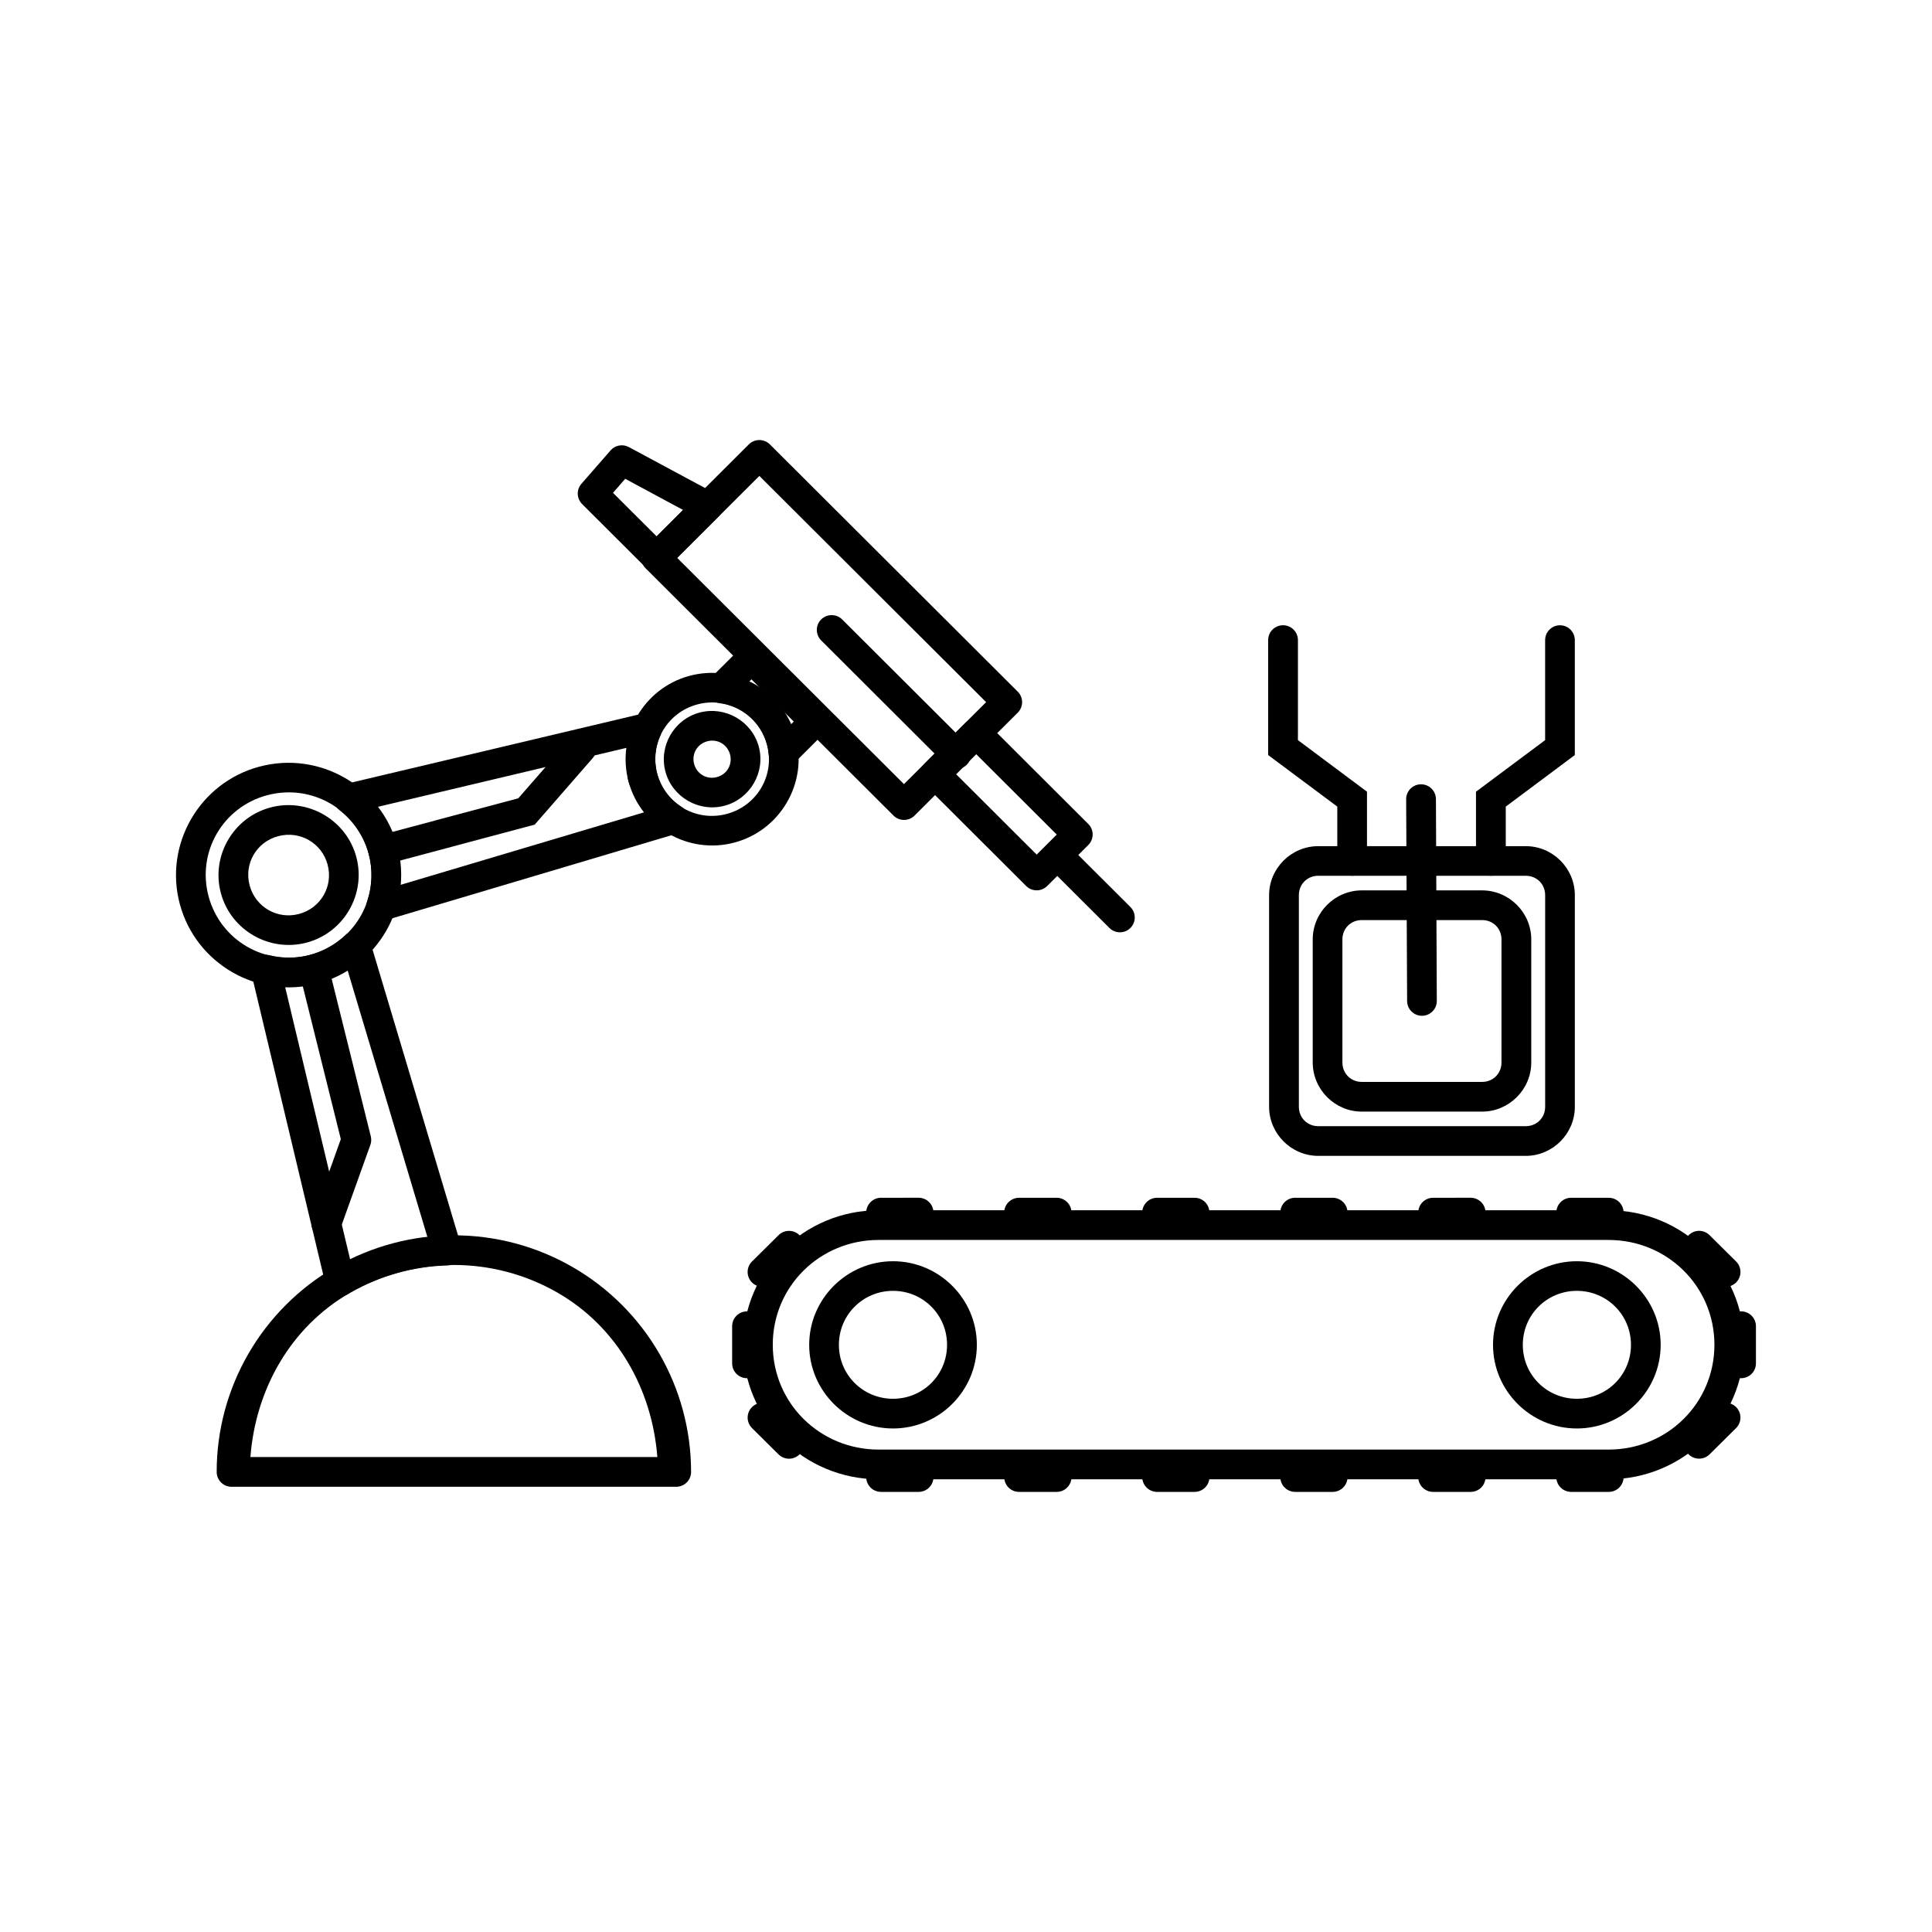
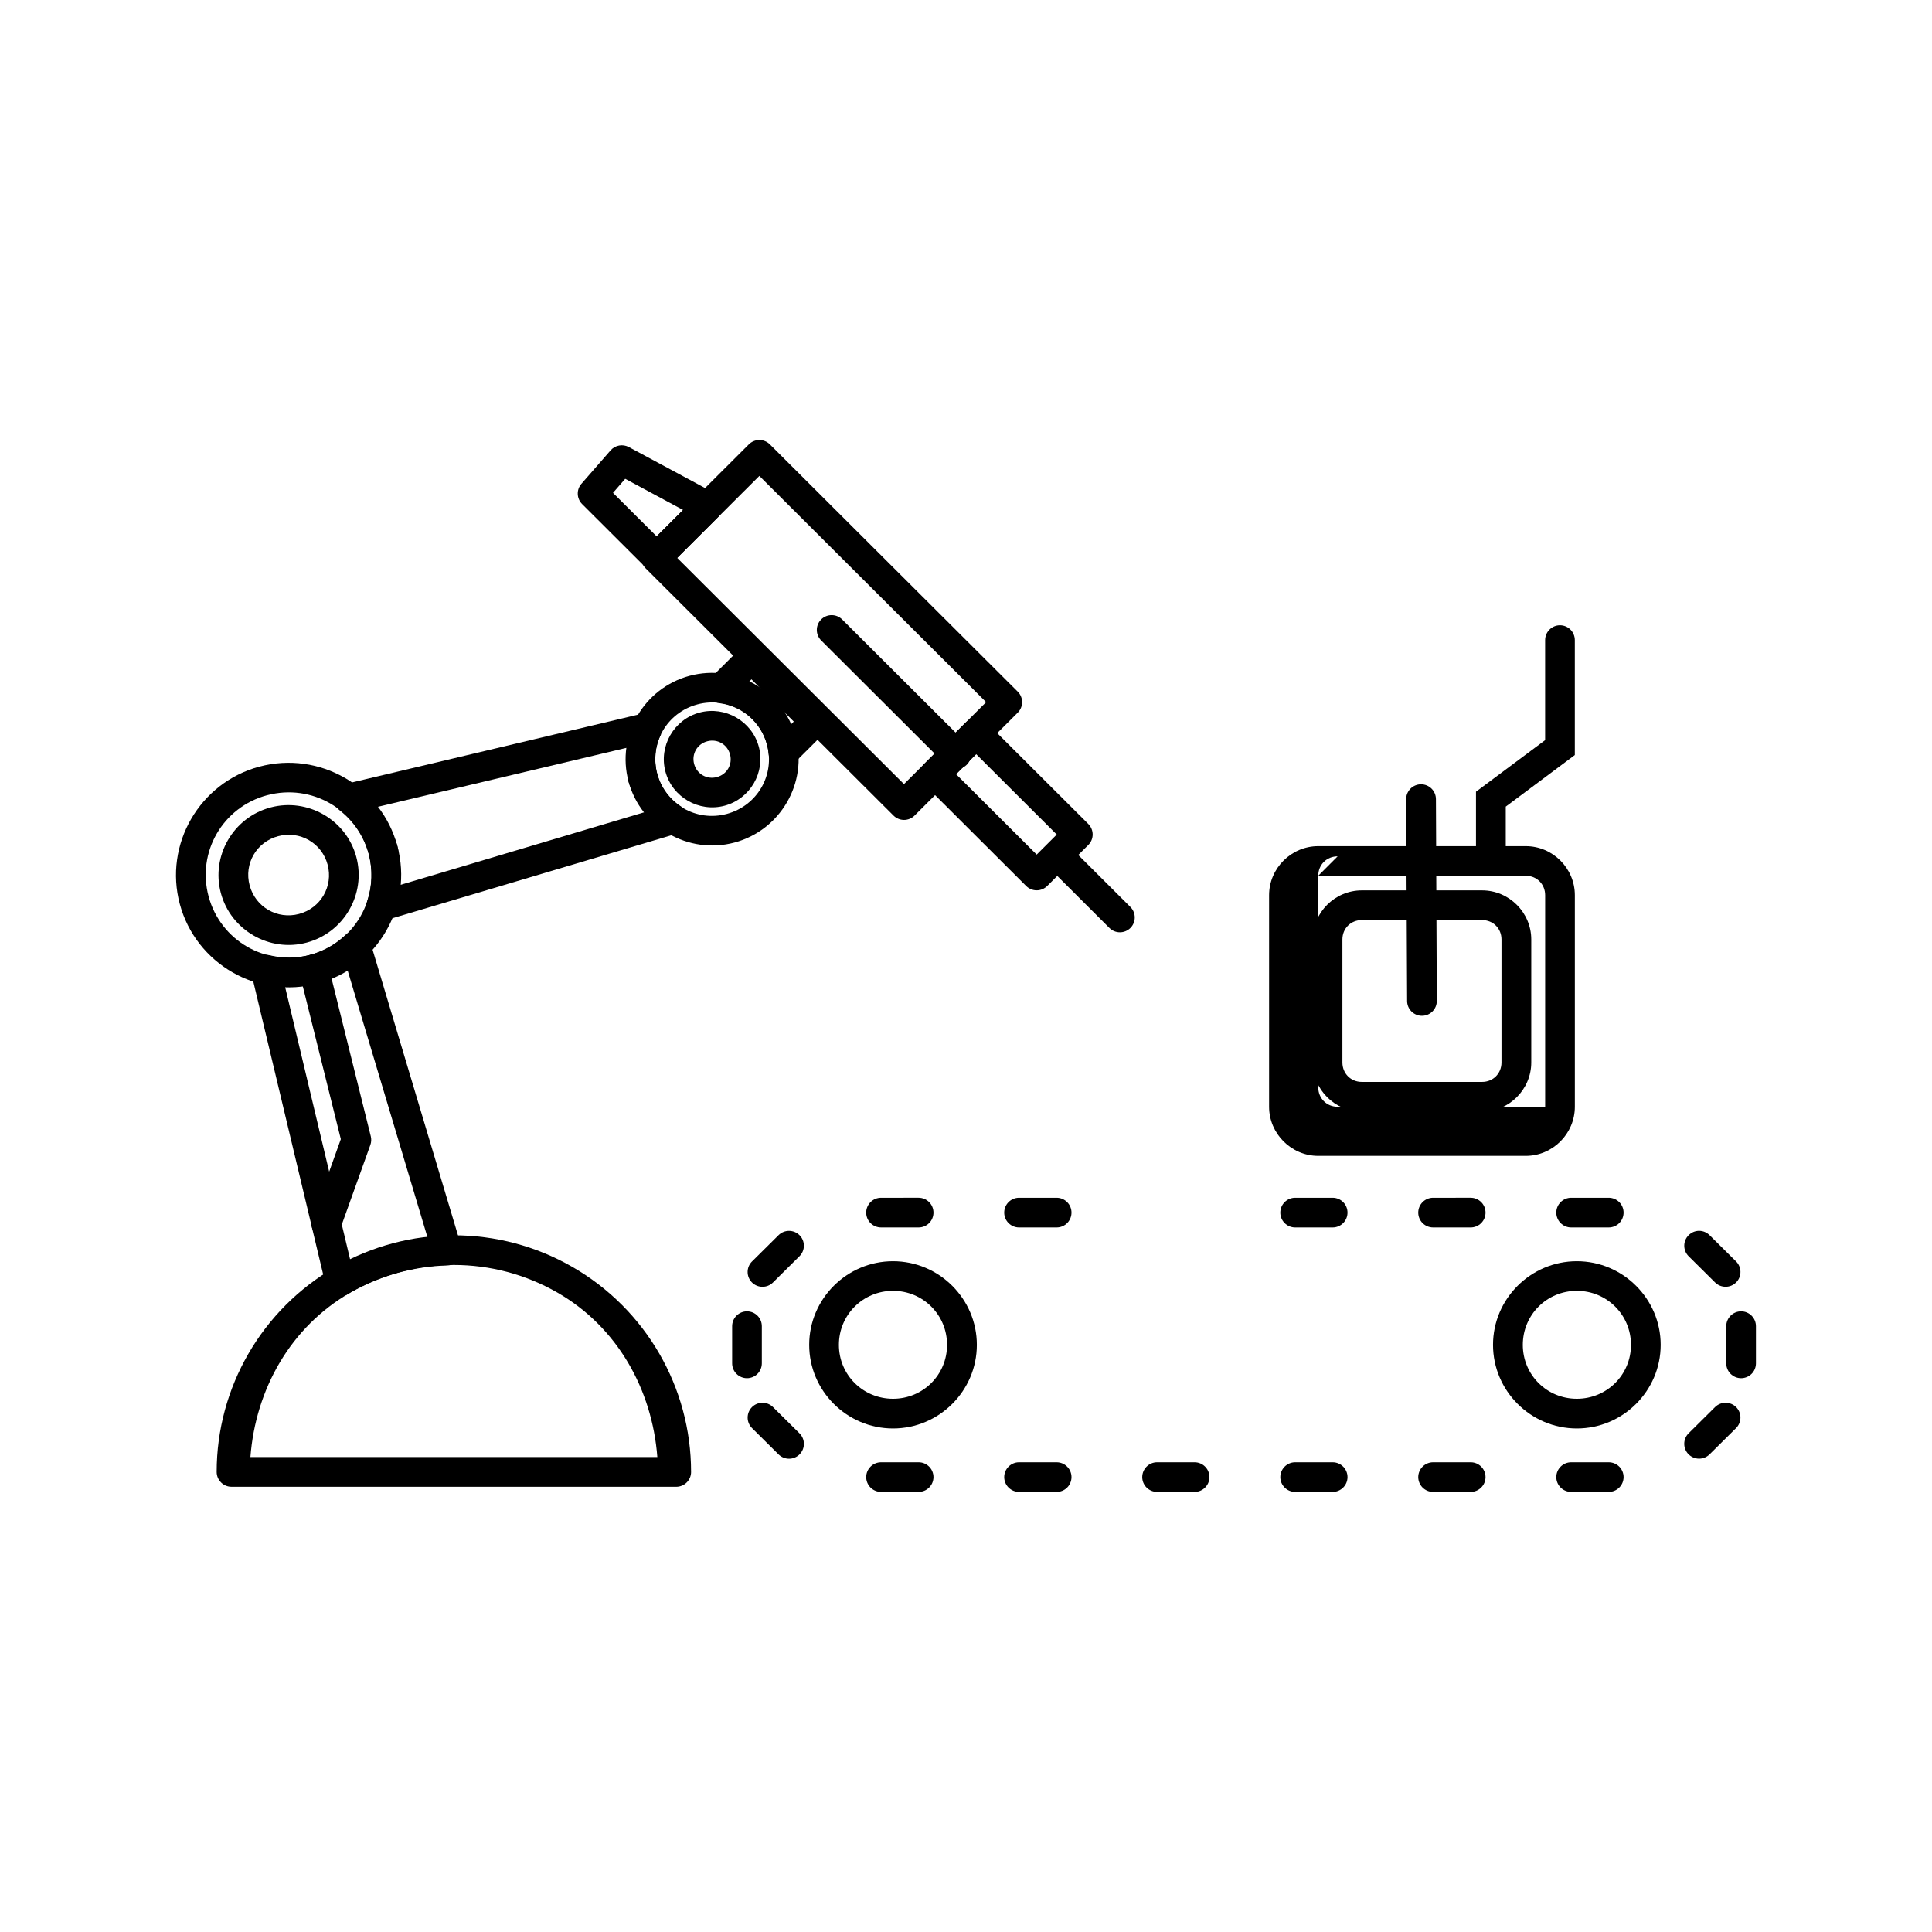
<svg xmlns="http://www.w3.org/2000/svg" fill="#000000" width="800px" height="800px" version="1.1" viewBox="144 144 512 512">
  <g>
-     <path d="m376.87 464.73c-19.832 0-35.945 15.957-35.945 35.648s16.113 35.648 35.945 35.648h193.39c19.832 0 35.945-15.957 35.945-35.648s-16.113-35.648-35.945-35.648zm0 7.871h193.39c15.633 0 28.078 12.336 28.078 27.777s-12.445 27.777-28.078 27.777h-193.39c-15.633 0-28.078-12.336-28.078-27.777s12.445-27.777 28.078-27.777z" />
    <path d="m560.37 461.42c-2.168 0.004-3.93 1.758-3.934 3.926-0.004 1.043 0.41 2.047 1.148 2.785 0.738 0.742 1.738 1.16 2.785 1.16h9.941c1.051 0.004 2.062-0.41 2.805-1.148 0.742-0.742 1.156-1.75 1.152-2.797 0-1.047-0.418-2.047-1.16-2.781-0.742-0.738-1.75-1.148-2.797-1.145z" />
    <path d="m523.81 461.42c-1.047-0.004-2.055 0.406-2.797 1.145-0.742 0.734-1.16 1.734-1.164 2.781-0.004 1.047 0.414 2.055 1.156 2.797 0.742 0.738 1.75 1.152 2.805 1.148h9.941-0.004c1.047 0 2.051-0.418 2.789-1.16 0.738-0.738 1.148-1.742 1.145-2.785-0.004-2.168-1.762-3.922-3.934-3.926z" />
    <path d="m487.23 461.42c-2.168 0.004-3.93 1.758-3.934 3.926-0.004 1.043 0.41 2.047 1.148 2.785 0.738 0.742 1.738 1.16 2.785 1.16h9.941c1.047 0 2.051-0.418 2.789-1.16 0.738-0.738 1.148-1.742 1.145-2.785-0.004-2.168-1.762-3.922-3.934-3.926z" />
-     <path d="m450.64 461.42c-2.168 0.004-3.93 1.758-3.934 3.926-0.004 1.043 0.41 2.047 1.148 2.785 0.738 0.742 1.742 1.16 2.785 1.16h9.941c1.047 0 2.051-0.418 2.789-1.16 0.738-0.738 1.148-1.742 1.145-2.785-0.004-2.168-1.762-3.922-3.934-3.926z" />
    <path d="m414.06 461.42c-2.168 0.004-3.93 1.758-3.934 3.926-0.004 1.043 0.41 2.047 1.148 2.785 0.738 0.742 1.742 1.16 2.785 1.16h9.941c1.051 0.004 2.062-0.41 2.805-1.148 0.742-0.742 1.156-1.75 1.152-2.797 0-1.047-0.418-2.047-1.16-2.781-0.742-0.738-1.75-1.148-2.797-1.145z" />
    <path d="m377.51 461.42c-1.047-0.004-2.055 0.406-2.797 1.145-0.742 0.734-1.16 1.734-1.164 2.781s0.414 2.055 1.156 2.797c0.742 0.738 1.75 1.152 2.805 1.148h9.941-0.004c1.047 0 2.051-0.418 2.789-1.16 0.738-0.738 1.148-1.742 1.145-2.785-0.004-2.168-1.762-3.922-3.934-3.926z" />
    <path d="m341.96 491.52c-2.172 0.004-3.93 1.758-3.934 3.926v9.848c-0.004 1.043 0.406 2.047 1.145 2.785 0.738 0.742 1.742 1.16 2.789 1.16 1.047 0 2.051-0.418 2.789-1.16 0.734-0.738 1.148-1.742 1.145-2.785v-9.848c-0.004-2.168-1.762-3.922-3.934-3.926z" />
    <path d="m560.37 531.52c-2.168 0.004-3.93 1.758-3.934 3.926 0.004 2.164 1.766 3.918 3.934 3.922h9.941c1.047 0.008 2.055-0.406 2.797-1.141 0.742-0.738 1.16-1.738 1.16-2.781 0-1.047-0.418-2.047-1.16-2.781-0.742-0.738-1.75-1.148-2.797-1.145z" />
    <path d="m523.81 531.52c-1.047-0.004-2.055 0.406-2.797 1.145-0.742 0.734-1.16 1.734-1.164 2.781 0.004 1.043 0.422 2.043 1.164 2.781 0.742 0.734 1.75 1.148 2.797 1.141h9.941-0.004c2.172-0.004 3.93-1.758 3.934-3.922-0.004-2.168-1.762-3.922-3.934-3.926z" />
    <path d="m487.23 531.52c-2.168 0.004-3.93 1.758-3.934 3.926 0.004 2.164 1.766 3.918 3.934 3.922h9.941c2.172-0.004 3.93-1.758 3.934-3.922-0.004-2.168-1.762-3.922-3.934-3.926z" />
    <path d="m450.64 531.52c-2.168 0.004-3.93 1.758-3.934 3.926 0.004 2.164 1.766 3.918 3.934 3.922h9.941c2.172-0.004 3.93-1.758 3.934-3.922-0.004-2.168-1.762-3.922-3.934-3.926z" />
    <path d="m414.06 531.52c-2.168 0.004-3.93 1.758-3.934 3.926 0.004 2.164 1.766 3.918 3.934 3.922h9.941c1.047 0.008 2.055-0.406 2.797-1.141 0.742-0.738 1.16-1.738 1.16-2.781 0-1.047-0.418-2.047-1.16-2.781-0.742-0.738-1.75-1.148-2.797-1.145z" />
    <path d="m377.51 531.52c-1.047-0.004-2.055 0.406-2.797 1.145-0.742 0.734-1.16 1.734-1.164 2.781 0.004 1.043 0.422 2.043 1.164 2.781 0.742 0.734 1.75 1.148 2.797 1.141h9.941-0.004c2.172-0.004 3.93-1.758 3.934-3.922-0.004-2.168-1.762-3.922-3.934-3.926z" />
    <path d="m350.32 471.34-7.019 6.957v-0.004c-0.746 0.734-1.168 1.734-1.172 2.781-0.004 1.043 0.406 2.047 1.145 2.789 1.531 1.531 4.016 1.543 5.562 0.023l7.043-6.981v0.004c1.535-1.527 1.547-4.008 0.023-5.547-0.738-0.742-1.738-1.164-2.789-1.168-1.047-0.004-2.051 0.406-2.793 1.145z" />
    <path d="m348.84 516.88c-1.547-1.52-4.031-1.508-5.559 0.023-0.742 0.742-1.152 1.746-1.148 2.793 0.004 1.043 0.426 2.043 1.172 2.777l7.019 6.957c0.742 0.738 1.746 1.148 2.797 1.145 1.047-0.004 2.047-0.426 2.785-1.168 1.523-1.543 1.512-4.019-0.023-5.547z" />
    <path d="m605.41 491.52c-2.168 0.004-3.93 1.758-3.934 3.926v9.848c-0.004 1.043 0.41 2.047 1.148 2.785 0.738 0.742 1.738 1.16 2.785 1.16s2.051-0.418 2.789-1.16c0.738-0.738 1.148-1.742 1.145-2.785v-9.848c-0.004-2.168-1.762-3.922-3.934-3.926z" />
    <path d="m594.27 470.18c-1.047 0.008-2.047 0.43-2.781 1.176-1.527 1.531-1.527 4.012 0 5.547l7.043 6.981v-0.004c1.547 1.52 4.031 1.508 5.562-0.023 0.738-0.742 1.148-1.746 1.145-2.789-0.004-1.047-0.426-2.047-1.172-2.781l-7.019-6.957v0.004c-0.734-0.738-1.734-1.152-2.777-1.152z" />
    <path d="m601.31 515.75c-1.039-0.008-2.039 0.398-2.781 1.125l-7.043 6.981c-1.527 1.531-1.527 4.012 0 5.547 1.531 1.531 4.016 1.543 5.562 0.023l7.019-6.957c0.742-0.734 1.164-1.734 1.168-2.781 0.008-1.043-0.406-2.047-1.145-2.789-0.738-0.734-1.738-1.148-2.781-1.148z" />
    <path d="m380.66 478.24c-12.223 0-22.215 9.965-22.215 22.16 0 12.191 9.992 22.16 22.215 22.16 12.223 0 22.215-9.965 22.215-22.16 0-12.191-9.992-22.16-22.215-22.16zm0 7.848c7.965 0 14.32 6.367 14.32 14.312 0 7.945-6.359 14.289-14.32 14.289-7.965 0-14.344-6.344-14.344-14.289 0-7.945 6.383-14.312 14.344-14.312z" />
    <path d="m561.88 478.24c-12.223 0-22.215 9.965-22.215 22.16 0 12.191 9.992 22.16 22.215 22.16s22.215-9.965 22.215-22.16c0-12.191-9.992-22.16-22.215-22.16zm0 7.848c7.965 0 14.344 6.367 14.344 14.312 0 7.945-6.383 14.289-14.344 14.289-7.965 0-14.32-6.344-14.32-14.289 0-7.945 6.359-14.312 14.32-14.312z" />
    <path d="m205.37 538.01c-1.047 0.004-2.051-0.41-2.793-1.152-0.742-0.738-1.156-1.738-1.156-2.785 0-22.398 11.996-43.102 31.441-54.301 19.445-11.199 43.418-11.199 62.863 0 19.445 11.199 31.418 31.902 31.418 54.301h0.004c0 2.168-1.754 3.93-3.926 3.938zm4.992-7.875h107.84c-1.379-17.961-10.633-34.453-26.426-43.551-17.02-9.801-37.973-9.801-54.988 0-15.797 9.098-25.047 25.59-26.426 43.551z" />
    <path d="m239.29 390.79c-1.324-0.34-2.727 0.027-3.715 0.973-2.644 2.531-5.894 4.34-9.43 5.305-3.531 0.918-7.231 0.941-10.773 0.07-1.332-0.328-2.746 0.059-3.723 1.023-0.977 0.965-1.379 2.367-1.059 3.703l19.715 82.656c0.297 1.25 1.191 2.277 2.387 2.746 1.199 0.473 2.555 0.328 3.625-0.383 0.172-0.117 0.34-0.215 0.512-0.324 7.856-4.477 16.707-6.953 25.754-7.203v-0.004c1.227-0.031 2.363-0.633 3.082-1.621s0.938-2.258 0.586-3.426l-24.176-80.848 0.004-0.004c-0.398-1.312-1.457-2.32-2.789-2.664zm-3.414 9.543 21.688 72.484c-7.164 0.777-14.086 2.656-20.574 5.793l-17.625-73.875c2.961 0.125 5.938 0.688 8.824-0.07h0.004 0.047c2.871-0.781 5.144-2.754 7.641-4.332z" />
    <path d="m212.76 347.16c-15.871 4.242-25.359 20.602-21.105 36.438 4.254 15.836 20.676 25.293 36.547 21.051 15.871-4.242 25.352-20.625 21.102-36.457-4.254-15.836-20.668-25.27-36.539-21.027zm2.039 7.586c11.758-3.144 23.75 3.742 26.898 15.473 3.152 11.73-3.777 23.699-15.535 26.84-11.758 3.144-23.73-3.773-26.883-15.504-3.152-11.73 3.758-23.668 15.516-26.812z" />
    <path d="m315.67 332.88c-0.309 0.141-0.598 0.316-0.859 0.531l-0.047-0.418-79.281 18.789c-1.473 0.348-2.617 1.512-2.938 2.988-0.324 1.477 0.234 3.008 1.43 3.938 3.758 2.91 6.457 6.961 7.711 11.535 1.113 4.156 0.977 8.547-0.395 12.625l-0.004 0.004c-0.469 1.391-0.125 2.926 0.898 3.984 1.02 1.055 2.547 1.457 3.957 1.039l77.398-23.027v0.004c1.484-0.434 2.578-1.691 2.801-3.219 0.219-1.527-0.477-3.039-1.781-3.871-3.141-2.016-5.414-5.113-6.387-8.711-0.945-3.516-0.59-7.25 1.02-10.516l-0.812 0.512 0.004-0.004c0.805-1.125 0.957-2.594 0.402-3.863-0.559-1.266-1.742-2.148-3.121-2.32zm-4.203 8.965c-0.484 3.117-1.738 6.172-0.906 9.266 0.859 3.176 3.578 5.215 5.644 7.715l-67.227 20.016c0.363-3.578 1.27-7.148 0.324-10.656h-0.004v-0.023c-1.086-3.965-4.137-6.82-6.688-9.984z" />
    <path d="m326.77 323.09c-12.191 3.258-19.469 15.863-16.199 28.027 3.266 12.16 15.879 19.426 28.07 16.168 12.191-3.258 19.496-15.848 16.23-28.008-3.266-12.16-15.906-19.441-28.098-16.184zm2.039 7.586c8.078-2.16 16.293 2.574 18.457 10.633 2.164 8.059-2.586 16.23-10.664 18.391-8.078 2.16-16.266-2.559-18.43-10.613-2.164-8.059 2.559-16.25 10.633-18.406z" />
    <path d="m348.03 261.77c-0.742-0.742-1.746-1.156-2.793-1.156s-2.051 0.414-2.793 1.156l-27.34 27.273c-0.742 0.738-1.156 1.738-1.156 2.785 0 1.043 0.414 2.047 1.156 2.785l65.68 65.523h0.004c0.738 0.738 1.742 1.156 2.789 1.156s2.055-0.418 2.793-1.156l27.34-27.273c0.742-0.738 1.16-1.742 1.16-2.785 0-1.047-0.418-2.047-1.16-2.785zm-2.793 8.355 60.098 59.953-21.773 21.723-60.098-59.953z" />
    <path d="m367.19 308.17c-0.738-0.742-1.742-1.156-2.793-1.156-1.047 0-2.051 0.414-2.789 1.156-1.531 1.539-1.523 4.023 0.016 5.555l33.02 32.941h0.004c1.535 1.52 4.012 1.52 5.547 0 1.539-1.531 1.547-4.016 0.02-5.555zm61.691 61.543c-0.738-0.742-1.742-1.156-2.793-1.156-1.047 0-2.051 0.414-2.789 1.156-1.531 1.539-1.523 4.023 0.016 5.551l14.695 14.66v0.004c1.539 1.52 4.016 1.52 5.551 0 1.539-1.531 1.547-4.016 0.016-5.555z" />
    <path d="m405.48 335.5c-0.738-0.742-1.746-1.156-2.793-1.156s-2.051 0.414-2.789 1.156l-10.887 10.859c-0.742 0.738-1.16 1.738-1.16 2.785 0 1.043 0.418 2.047 1.16 2.785l26.93 26.863c0.738 0.742 1.742 1.156 2.789 1.156s2.055-0.414 2.793-1.156l10.887-10.859c0.742-0.738 1.156-1.742 1.156-2.785 0-1.047-0.414-2.047-1.156-2.785zm-2.793 8.355 21.363 21.312-5.32 5.309-21.363-21.312z" />
    <path d="m333.43 274.72-22.773-12.238c-1.621-0.875-3.629-0.512-4.844 0.871l-7.734 8.863v-0.004c-1.355 1.559-1.277 3.894 0.18 5.359l16.961 16.922 0.004-0.004c0.738 0.742 1.742 1.156 2.789 1.156 1.047 0 2.055-0.414 2.793-1.156l13.547-13.516v0.004c0.887-0.879 1.305-2.125 1.121-3.359-0.18-1.234-0.938-2.312-2.043-2.898zm-8.406 4.422-7.012 6.996-11.559-11.531 3.234-3.719z" />
    <path d="m345.92 315.7c-1.535-1.535-4.023-1.543-5.566-0.016l-7.996 7.977c-1.066 1.062-1.434 2.637-0.941 4.059 0.488 1.418 1.746 2.438 3.238 2.625 6.047 0.777 10.996 5.094 12.594 10.957 0.223 0.836 0.371 1.676 0.445 2.539 0.133 1.52 1.133 2.828 2.566 3.356 1.438 0.523 3.047 0.176 4.133-0.898l8.324-8.305c1.523-1.531 1.523-4.004 0-5.535zm-2.773 8.336 3.414 3.406c-1.367-1.055-3.133-1.387-4.711-2.113zm5.812 5.797 5.402 5.391-1.246 1.246c-1.074-2.445-2.352-4.738-4.156-6.633z" />
    <path d="m215.67 357.99c-9.867 2.637-15.781 12.855-13.137 22.699 2.644 9.844 12.887 15.742 22.754 13.105 9.867-2.637 15.781-12.855 13.137-22.699s-12.887-15.742-22.754-13.105zm2.043 7.609c5.75-1.539 11.562 1.793 13.105 7.527 1.543 5.738-1.816 11.543-7.57 13.078-5.75 1.539-11.547-1.82-13.09-7.559-1.543-5.738 1.801-11.516 7.555-13.051z" />
-     <path d="m297.81 338.46c-1.047 0.07-2.027 0.551-2.715 1.344l-13.746 15.754-36.875 9.844h-0.004c-1.012 0.27-1.871 0.93-2.394 1.832-0.523 0.906-0.664 1.98-0.391 2.988 0.27 1.008 0.93 1.867 1.836 2.387 0.906 0.523 1.984 0.664 2.992 0.391l39.199-10.473 15.328-17.582v0.004c1.426-1.633 1.258-4.109-0.371-5.539-0.789-0.68-1.816-1.023-2.859-0.949z" />
    <path d="m226.24 397.05c-1.016 0.25-1.891 0.895-2.43 1.789-0.543 0.898-0.703 1.969-0.449 2.984l10.961 44.062-7.547 21.082v-0.004c-0.734 2.043 0.324 4.293 2.371 5.027 2.043 0.734 4.297-0.324 5.039-2.363l7.965-22.215c0.262-0.727 0.301-1.52 0.117-2.269l-11.238-45.219c-0.25-1.016-0.898-1.891-1.793-2.43-0.898-0.539-1.977-0.699-2.992-0.445z" />
    <path d="m329.39 332.84c-6.785 1.812-10.859 8.887-9.043 15.656s8.887 10.84 15.672 9.027 10.887-8.871 9.07-15.641c-1.816-6.769-8.914-10.855-15.699-9.043zm2.043 7.609c2.672-0.715 5.312 0.809 6.031 3.473 0.715 2.664-0.809 5.301-3.481 6.016s-5.312-0.809-6.031-3.473c-0.715-2.664 0.809-5.301 3.481-6.016z" />
-     <path d="m493.35 368.24c-7.148 0-13.027 5.863-13.027 12.996v56.062c0 7.133 5.879 13.02 13.027 13.02h54.996c7.148 0 13.004-5.887 13.004-13.02v-56.062c0-7.133-5.856-12.996-13.004-12.996zm0 7.848h54.996c2.906 0 5.137 2.223 5.137 5.148v56.062c0 2.922-2.227 5.148-5.137 5.148h-54.996c-2.906 0-5.137-2.223-5.137-5.148v-56.062c0-2.922 2.227-5.148 5.137-5.148z" />
+     <path d="m493.35 368.24c-7.148 0-13.027 5.863-13.027 12.996v56.062c0 7.133 5.879 13.02 13.027 13.02h54.996c7.148 0 13.004-5.887 13.004-13.02v-56.062c0-7.133-5.856-12.996-13.004-12.996zm0 7.848h54.996c2.906 0 5.137 2.223 5.137 5.148v56.062h-54.996c-2.906 0-5.137-2.223-5.137-5.148v-56.062c0-2.922 2.227-5.148 5.137-5.148z" />
    <path d="m504.89 379.96c-7.148 0-13.004 5.863-13.004 12.996v32.613c0 7.133 5.856 13.02 13.004 13.02h31.883c7.148 0 13.027-5.883 13.027-13.02v-32.613c0-7.133-5.879-12.996-13.027-12.996zm0 7.871h31.883c2.906 0 5.137 2.199 5.137 5.125v32.613c0 2.922-2.227 5.148-5.137 5.148h-31.883c-2.906 0-5.137-2.223-5.137-5.148v-32.613c0-2.922 2.227-5.125 5.137-5.125z" />
    <path d="m520.58 351.85c-1.047 0-2.051 0.418-2.789 1.16-0.734 0.738-1.148 1.742-1.145 2.785l0.254 53.504c0.02 2.164 1.785 3.91 3.957 3.898 2.172-0.016 3.918-1.781 3.91-3.945l-0.23-53.48c-0.004-1.043-0.422-2.043-1.164-2.781-0.742-0.734-1.746-1.145-2.793-1.141z" />
    <path d="m557.41 309.7c-2.168 0.004-3.926 1.758-3.934 3.926v26.52l-18.324 13.664v18.352c0.008 2.164 1.766 3.918 3.934 3.922 1.047 0.004 2.055-0.406 2.797-1.145 0.742-0.734 1.16-1.734 1.16-2.777v-14.402l18.301-13.664v-30.469c-0.004-2.168-1.762-3.922-3.934-3.926z" />
-     <path d="m484.03 309.7c-1.047-0.004-2.055 0.41-2.797 1.145-0.742 0.734-1.16 1.738-1.16 2.781v30.469l18.324 13.664v14.402c0.004 2.164 1.762 3.918 3.934 3.922 2.168-0.004 3.93-1.758 3.934-3.922v-18.352l-18.301-13.664v-26.52c-0.008-2.168-1.766-3.922-3.934-3.926z" />
  </g>
</svg>